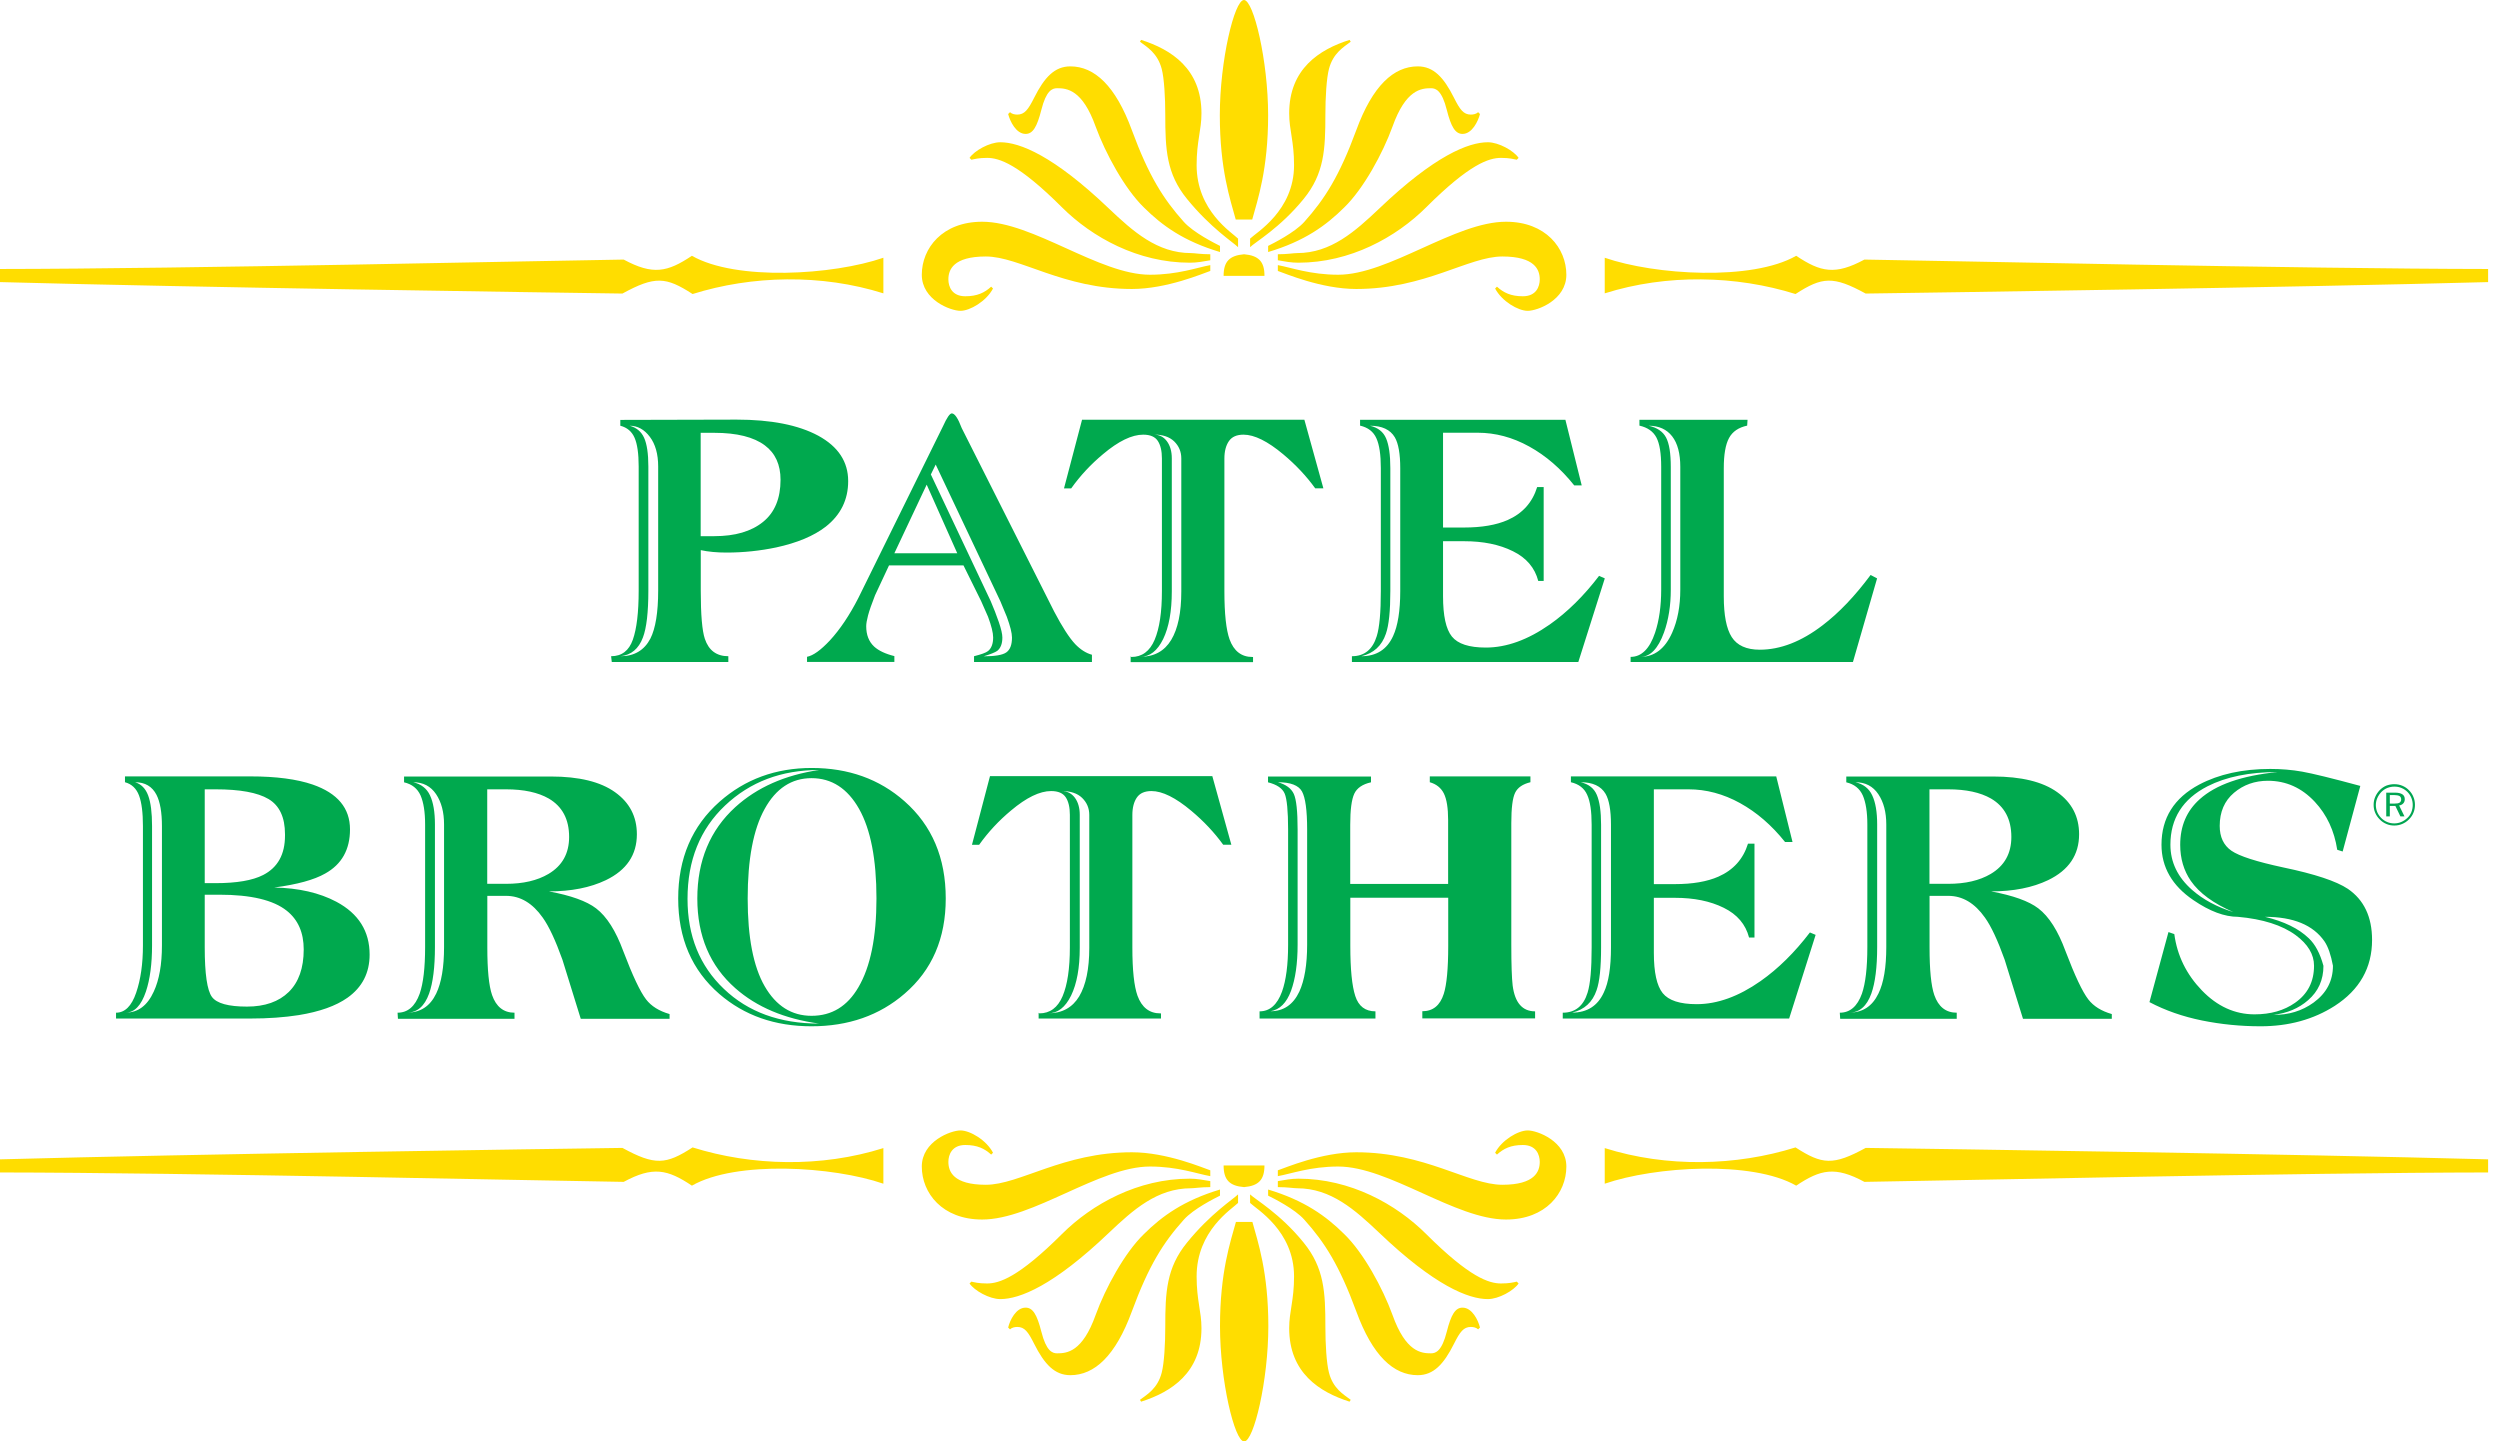
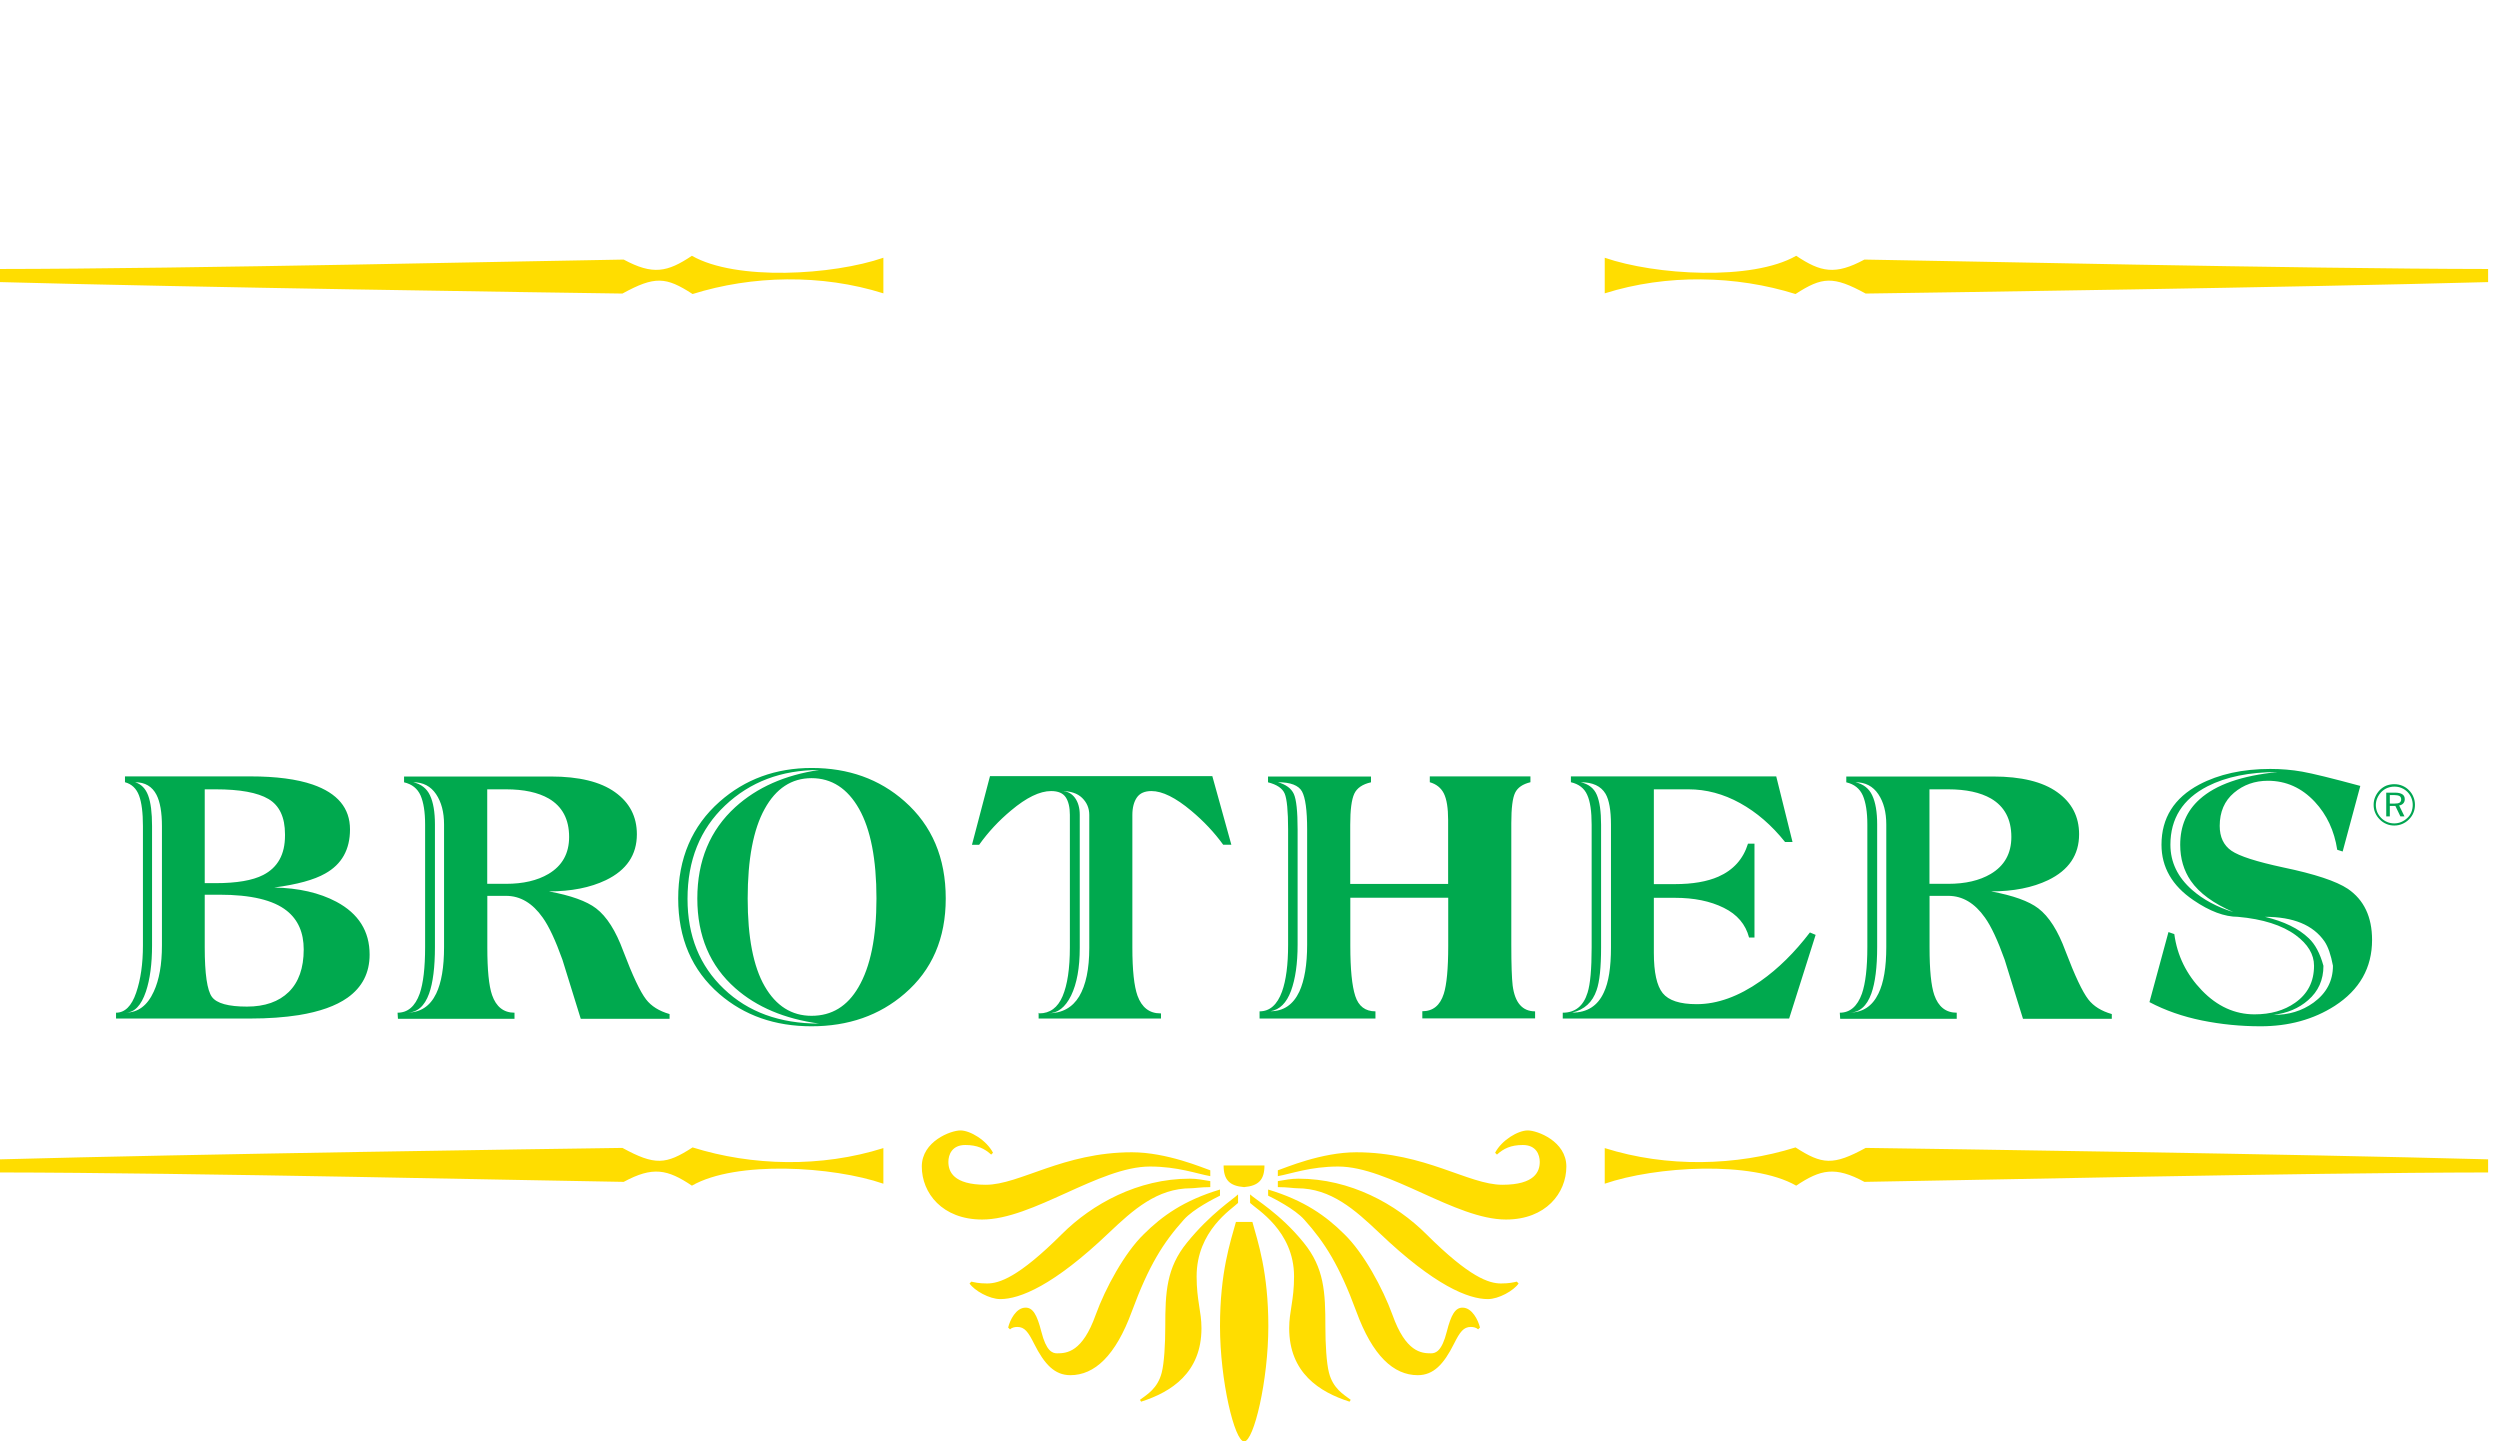
<svg xmlns="http://www.w3.org/2000/svg" fill="none" viewBox="0 0 111 64" height="64" width="111">
  <path fill="#FFDD00" d="M53.737 51.962C53.414 51.855 51.807 51.161 50.256 51.161C47.201 51.161 45.271 52.604 43.771 52.604C42.324 52.604 42.108 52.014 42.108 51.587C42.108 51.269 42.268 50.838 42.858 50.838C43.392 50.838 43.715 50.997 44.008 51.264L44.09 51.182C43.797 50.622 43.073 50.191 42.643 50.191C42.216 50.191 40.928 50.674 40.928 51.794C40.928 52.971 41.837 54.147 43.608 54.147C45.857 54.147 48.804 51.794 51.057 51.794C52.29 51.794 53.147 52.117 53.737 52.221V51.962ZM54.97 53.031C54.754 53.246 53.746 53.884 52.703 55.172C51.79 56.292 51.738 57.365 51.738 58.916C51.738 59.666 51.691 60.523 51.579 60.95C51.398 61.648 50.937 61.911 50.614 62.152L50.665 62.234C52.005 61.807 53.345 60.95 53.345 58.972C53.345 58.223 53.13 57.74 53.13 56.672C53.13 54.638 54.703 53.677 54.97 53.41V53.031ZM54.168 52.815C52.561 53.298 51.596 53.992 50.79 54.793C49.933 55.62 49.075 57.202 48.649 58.378C48.059 60.037 47.365 60.088 46.934 60.088C46.718 60.088 46.451 59.981 46.236 59.127C46.046 58.378 45.861 58.059 45.538 58.059C45.107 58.059 44.84 58.619 44.762 58.942L44.844 59.024C44.926 58.942 45.06 58.916 45.167 58.916C45.491 58.916 45.65 59.132 45.917 59.666C46.374 60.575 46.826 61.058 47.524 61.058C48.597 61.058 49.532 60.2 50.256 58.223C51.006 56.189 51.648 55.172 52.561 54.155C52.988 53.673 53.953 53.194 54.168 53.087V52.815ZM53.737 52.441C53.414 52.389 53.147 52.333 52.828 52.333C50.523 52.333 48.489 53.457 47.149 54.793C45.219 56.719 44.362 56.986 43.827 56.986C43.453 56.986 43.263 56.934 43.13 56.904L43.048 56.986C43.263 57.305 43.931 57.68 44.413 57.68C45.271 57.68 46.77 57.09 49.235 54.737C50.308 53.72 51.376 52.759 52.88 52.759C53.039 52.759 53.306 52.708 53.737 52.708V52.441ZM56.736 51.962C57.059 51.855 58.666 51.161 60.218 51.161C63.272 51.161 65.203 52.604 66.702 52.604C68.15 52.604 68.365 52.014 68.365 51.587C68.365 51.269 68.206 50.838 67.615 50.838C67.081 50.838 66.758 50.997 66.465 51.264L66.383 51.182C66.676 50.622 67.4 50.191 67.831 50.191C68.262 50.191 69.546 50.674 69.546 51.794C69.546 52.971 68.637 54.147 66.866 54.147C64.617 54.147 61.669 51.794 59.416 51.794C58.184 51.794 57.326 52.117 56.736 52.221V51.962ZM55.504 53.031C55.719 53.246 56.84 53.884 57.882 55.172C58.796 56.297 58.847 57.365 58.847 58.916C58.847 59.666 58.895 60.523 59.007 60.95C59.188 61.648 59.649 61.911 59.972 62.152L59.92 62.234C58.58 61.807 57.24 60.95 57.24 58.972C57.24 58.223 57.456 57.74 57.456 56.672C57.456 54.638 55.771 53.677 55.504 53.41V53.031ZM56.305 52.815C57.912 53.298 58.877 53.992 59.683 54.793C60.541 55.62 61.398 57.202 61.825 58.378C62.415 60.037 63.109 60.088 63.539 60.088C63.755 60.088 64.022 59.981 64.237 59.127C64.427 58.378 64.612 58.059 64.936 58.059C65.362 58.059 65.633 58.619 65.711 58.942L65.629 59.024C65.547 58.942 65.414 58.916 65.306 58.916C64.983 58.916 64.823 59.132 64.556 59.666C64.1 60.575 63.647 61.058 62.949 61.058C61.876 61.058 60.941 60.2 60.218 58.223C59.468 56.189 58.826 55.172 57.912 54.155C57.486 53.673 56.521 53.194 56.305 53.087V52.815ZM56.736 52.441C57.059 52.389 57.326 52.333 57.645 52.333C59.95 52.333 61.984 53.457 63.324 54.793C65.254 56.719 66.112 56.986 66.646 56.986C67.021 56.986 67.21 56.934 67.344 56.904L67.426 56.986C67.21 57.305 66.543 57.68 66.06 57.68C65.203 57.68 63.703 57.09 61.239 54.737C60.166 53.72 59.097 52.759 57.594 52.759C57.434 52.759 57.167 52.708 56.736 52.708V52.441ZM55.607 54.255C55.849 55.138 56.314 56.478 56.314 58.886C56.314 61.295 55.668 64.001 55.241 64.001C54.815 64.001 54.168 61.299 54.168 58.886C54.168 56.478 54.633 55.133 54.875 54.255H55.607ZM55.237 52.708C55.879 52.652 56.142 52.385 56.142 51.747H55.237H55.232H54.328C54.328 52.389 54.595 52.656 55.237 52.708Z" clip-rule="evenodd" fill-rule="evenodd" />
  <path fill="#FFDD00" d="M39.222 52.557C36.99 51.785 32.681 51.518 30.721 52.643C29.631 51.915 28.988 51.777 27.692 52.475C24.284 52.428 8.333 52.066 0 52.057V51.475C8.695 51.238 24.21 51.014 27.636 50.967C29.079 51.755 29.566 51.712 30.751 50.945C33.388 51.773 36.468 51.846 39.222 50.975V52.557Z" clip-rule="evenodd" fill-rule="evenodd" />
  <path fill="#FFDD00" d="M71.25 52.557C73.482 51.785 77.79 51.518 79.751 52.643C80.841 51.915 81.483 51.777 82.78 52.475C86.188 52.428 102.139 52.066 110.472 52.057V51.475C101.777 51.238 86.261 51.014 82.836 50.967C81.392 51.755 80.906 51.712 79.721 50.945C77.084 51.773 74.003 51.846 71.25 50.975V52.557Z" clip-rule="evenodd" fill-rule="evenodd" />
  <path fill="#00A551" d="M106.306 34.818C106.431 34.818 106.552 34.84 106.664 34.887C106.776 34.935 106.875 34.999 106.961 35.09C107.047 35.176 107.112 35.275 107.155 35.383C107.203 35.495 107.224 35.611 107.224 35.736C107.224 35.861 107.203 35.977 107.155 36.089C107.112 36.197 107.043 36.296 106.957 36.382C106.867 36.473 106.767 36.538 106.655 36.585C106.543 36.632 106.427 36.654 106.306 36.654C106.181 36.654 106.065 36.632 105.957 36.585C105.845 36.538 105.746 36.473 105.66 36.382C105.574 36.296 105.505 36.197 105.458 36.085C105.41 35.973 105.389 35.857 105.389 35.736C105.389 35.615 105.41 35.499 105.458 35.387C105.505 35.275 105.574 35.172 105.66 35.081C105.746 34.995 105.841 34.93 105.949 34.883C106.065 34.84 106.181 34.818 106.306 34.818ZM107.125 35.74C107.125 35.628 107.104 35.525 107.065 35.426C107.026 35.327 106.966 35.241 106.892 35.163C106.815 35.086 106.724 35.025 106.625 34.986C106.526 34.943 106.418 34.926 106.306 34.926C106.199 34.926 106.095 34.948 105.996 34.986C105.897 35.025 105.811 35.086 105.733 35.163C105.656 35.245 105.595 35.335 105.552 35.434C105.509 35.534 105.488 35.637 105.488 35.745C105.488 35.852 105.509 35.956 105.548 36.055C105.591 36.154 105.647 36.24 105.729 36.322C105.807 36.4 105.897 36.46 105.996 36.499C106.095 36.542 106.199 36.559 106.306 36.559C106.414 36.559 106.518 36.538 106.621 36.494C106.72 36.451 106.811 36.391 106.892 36.313C106.97 36.24 107.026 36.154 107.065 36.059C107.104 35.956 107.125 35.852 107.125 35.74ZM106.332 35.193C106.479 35.193 106.591 35.219 106.664 35.267C106.737 35.314 106.772 35.387 106.772 35.486C106.772 35.559 106.75 35.624 106.703 35.672C106.655 35.723 106.595 35.753 106.522 35.762L106.759 36.249H106.578L106.354 35.783H106.108V36.249H105.949V35.193H106.332ZM106.306 35.301H106.108V35.68H106.306C106.418 35.68 106.496 35.667 106.543 35.637C106.586 35.607 106.612 35.559 106.612 35.495C106.612 35.426 106.586 35.374 106.539 35.344C106.487 35.318 106.41 35.301 106.306 35.301Z" />
  <path fill="#00A94E" d="M103.583 42.879C103.493 42.396 103.368 42.034 103.204 41.793C102.7 41.069 101.821 40.707 100.563 40.707C101.407 40.91 102.058 41.224 102.51 41.659C102.79 41.922 103.01 42.327 103.161 42.883C103.161 43.508 102.933 44.016 102.48 44.408C102.067 44.77 101.554 44.986 100.942 45.059C101.614 45.068 102.209 44.886 102.722 44.516C103.295 44.098 103.583 43.555 103.583 42.879ZM101.123 34.279C99.874 34.279 98.839 34.49 98.012 34.912C96.913 35.476 96.366 36.343 96.366 37.506C96.366 38.281 96.689 38.949 97.331 39.514C97.823 39.944 98.434 40.272 99.158 40.496C98.275 40.112 97.646 39.651 97.271 39.109C96.961 38.656 96.801 38.122 96.801 37.51C96.801 36.674 97.09 36.002 97.663 35.489C98.383 34.839 99.533 34.438 101.123 34.279ZM105.32 41.733C105.32 42.969 104.768 43.947 103.661 44.662C102.717 45.266 101.619 45.567 100.369 45.567C99.486 45.567 98.615 45.481 97.767 45.309C96.918 45.136 96.138 44.865 95.436 44.494L96.28 41.384L96.539 41.474C96.668 42.431 97.077 43.262 97.762 43.973C98.447 44.684 99.227 45.037 100.102 45.037C100.817 45.037 101.416 44.865 101.899 44.525C102.463 44.133 102.743 43.585 102.743 42.879C102.743 42.375 102.472 41.922 101.929 41.521C101.326 41.078 100.468 40.806 99.365 40.707C98.77 40.707 98.111 40.462 97.387 39.966C96.439 39.324 95.97 38.501 95.97 37.506C95.97 36.317 96.53 35.429 97.646 34.834C98.521 34.373 99.572 34.141 100.8 34.141C101.282 34.141 101.756 34.179 102.217 34.261C102.678 34.343 103.54 34.554 104.798 34.895L104.014 37.807L103.773 37.73C103.644 36.885 103.312 36.174 102.778 35.601C102.196 34.977 101.498 34.666 100.696 34.666C100.115 34.666 99.611 34.843 99.188 35.201C98.766 35.558 98.555 36.05 98.555 36.67C98.555 37.161 98.727 37.532 99.076 37.773C99.425 38.014 100.192 38.26 101.377 38.514C102.778 38.807 103.73 39.121 104.247 39.466C104.958 39.953 105.32 40.707 105.32 41.733ZM83.751 42.051V36.605C83.751 36.062 83.634 35.614 83.397 35.261C83.16 34.908 82.82 34.731 82.38 34.731C82.734 34.813 82.984 35.007 83.126 35.313C83.272 35.619 83.346 36.05 83.346 36.601V42.047C83.346 42.943 83.259 43.633 83.087 44.115C82.885 44.68 82.557 44.96 82.105 44.96C82.699 44.96 83.13 44.68 83.402 44.115C83.638 43.633 83.751 42.943 83.751 42.051ZM89.304 37.161C89.304 36.377 89.003 35.808 88.4 35.455C87.926 35.183 87.292 35.046 86.499 35.046H85.668V39.242H86.499C87.262 39.242 87.891 39.096 88.387 38.803C88.999 38.441 89.304 37.894 89.304 37.161ZM93.76 45.236H89.821L89.007 42.611C88.697 41.745 88.404 41.121 88.132 40.742C87.68 40.1 87.137 39.776 86.504 39.776H85.672V42.069C85.672 43.064 85.741 43.771 85.883 44.18C86.064 44.701 86.396 44.964 86.879 44.964V45.236H81.704L81.687 44.964C82.139 44.964 82.467 44.684 82.669 44.12C82.829 43.658 82.91 42.969 82.91 42.051V36.605C82.91 36.054 82.841 35.623 82.708 35.317C82.57 35.011 82.329 34.817 81.975 34.735V34.477H88.494C89.744 34.477 90.692 34.709 91.338 35.17C91.989 35.632 92.312 36.256 92.312 37.041C92.312 37.958 91.855 38.635 90.937 39.078C90.244 39.41 89.399 39.578 88.404 39.578C89.378 39.759 90.08 40.009 90.502 40.332C90.976 40.694 91.377 41.328 91.709 42.232C92.122 43.318 92.458 44.033 92.721 44.374C92.954 44.675 93.299 44.891 93.764 45.024V45.236H93.76ZM71.527 42.064V36.618C71.527 35.976 71.445 35.515 71.286 35.244C71.083 34.903 70.717 34.731 70.183 34.731C70.536 34.813 70.773 34.998 70.898 35.291C71.023 35.584 71.088 36.024 71.088 36.618V42.064C71.088 42.948 71.023 43.585 70.889 43.964C70.708 44.499 70.346 44.831 69.803 44.96C70.467 44.96 70.937 44.662 71.208 44.068C71.424 43.62 71.527 42.952 71.527 42.064ZM80.614 41.508L79.438 45.223H69.386V44.964C69.937 44.964 70.308 44.667 70.489 44.072C70.609 43.689 70.669 43.021 70.669 42.064V36.618C70.669 36.024 70.605 35.58 70.471 35.291C70.342 34.998 70.101 34.813 69.748 34.731V34.472H78.865L79.588 37.385H79.257C78.662 36.64 77.999 36.067 77.257 35.657C76.516 35.248 75.754 35.046 74.97 35.046H73.431V39.255H74.366C75.15 39.255 75.797 39.143 76.297 38.923C76.96 38.63 77.4 38.144 77.611 37.458H77.899V41.625H77.658C77.507 41.043 77.132 40.599 76.534 40.306C75.935 40.009 75.215 39.863 74.366 39.863H73.431V42.306C73.431 43.172 73.561 43.766 73.823 44.094C74.086 44.421 74.586 44.585 75.332 44.585C76.249 44.585 77.193 44.245 78.171 43.559C78.955 43.008 79.683 42.288 80.36 41.401L80.614 41.508ZM58.037 41.944V36.829C58.037 35.976 57.959 35.412 57.808 35.14C57.657 34.869 57.3 34.731 56.735 34.731C57.097 34.83 57.334 35.007 57.446 35.252C57.558 35.498 57.614 36.024 57.614 36.829V41.944C57.614 42.78 57.515 43.465 57.321 43.995C57.123 44.529 56.822 44.831 56.408 44.899C56.99 44.899 57.42 44.606 57.692 44.025C57.92 43.525 58.037 42.831 58.037 41.944ZM68.162 45.218H63.151V44.899C63.625 44.899 63.939 44.641 64.103 44.128C64.232 43.727 64.301 43.017 64.301 42V39.858H59.954V42.004C59.954 43.029 60.027 43.771 60.174 44.223C60.32 44.675 60.617 44.904 61.07 44.904V45.223H55.925V44.904C56.378 44.904 56.709 44.611 56.921 44.029C57.102 43.525 57.192 42.831 57.192 41.948V36.834C57.192 36.011 57.14 35.476 57.041 35.239C56.942 35.002 56.692 34.834 56.3 34.735V34.477H60.872V34.735C60.501 34.817 60.251 34.985 60.131 35.239C60.01 35.498 59.95 35.955 59.95 36.623V39.246H64.297V36.407C64.297 35.873 64.232 35.481 64.108 35.231C63.983 34.981 63.771 34.813 63.483 34.731V34.472H67.951V34.731C67.61 34.813 67.382 34.968 67.27 35.201C67.158 35.433 67.102 35.881 67.102 36.545V41.948C67.102 42.831 67.124 43.439 67.162 43.758C67.261 44.52 67.593 44.904 68.158 44.904V45.218H68.162ZM48.364 42.086V36.183C48.364 35.881 48.256 35.632 48.045 35.425C47.834 35.222 47.532 35.123 47.14 35.123H47.127C47.377 35.123 47.575 35.222 47.722 35.416C47.868 35.614 47.941 35.868 47.941 36.179V42.082C47.941 42.974 47.812 43.676 47.558 44.201C47.3 44.727 46.963 44.99 46.541 44.99C47.153 44.99 47.614 44.74 47.916 44.24C48.213 43.74 48.364 43.025 48.364 42.086ZM54.672 37.506H54.31C53.917 36.963 53.444 36.459 52.892 35.998C52.198 35.416 51.608 35.123 51.126 35.123C50.824 35.123 50.608 35.218 50.475 35.412C50.346 35.601 50.277 35.86 50.277 36.183V42.069C50.277 43.077 50.354 43.788 50.505 44.21C50.695 44.731 51.035 44.994 51.518 44.994H51.548V45.223H46.115V44.964L46.145 44.994C46.619 44.994 46.963 44.74 47.179 44.232C47.394 43.723 47.502 43.004 47.502 42.064V36.179C47.502 35.847 47.442 35.588 47.321 35.403C47.2 35.218 46.985 35.123 46.67 35.123C46.166 35.123 45.572 35.412 44.891 35.985C44.348 36.437 43.874 36.946 43.473 37.51H43.155L43.956 34.46H53.827L54.672 37.506ZM38.915 39.893C38.915 38.152 38.656 36.825 38.144 35.916C37.631 35.007 36.924 34.55 36.032 34.55C35.149 34.55 34.451 35.007 33.951 35.916C33.447 36.825 33.197 38.152 33.197 39.893C33.197 41.612 33.447 42.913 33.951 43.788C34.455 44.662 35.149 45.102 36.032 45.102C36.929 45.102 37.622 44.68 38.113 43.835C38.648 42.926 38.915 41.612 38.915 39.893ZM36.364 45.447C34.835 45.236 33.598 44.714 32.65 43.878C31.521 42.883 30.961 41.556 30.961 39.893C30.961 38.212 31.526 36.859 32.65 35.834C33.615 34.959 34.852 34.412 36.364 34.188C34.692 34.188 33.305 34.714 32.193 35.765C31.082 36.816 30.526 38.2 30.526 39.91C30.526 41.552 31.064 42.883 32.142 43.908C33.215 44.934 34.623 45.447 36.364 45.447ZM41.991 39.893C41.991 41.664 41.384 43.073 40.164 44.12C39.048 45.085 37.67 45.567 36.028 45.567C34.408 45.567 33.047 45.089 31.939 44.133C30.72 43.077 30.112 41.664 30.112 39.893C30.112 38.113 30.724 36.678 31.952 35.593C33.081 34.597 34.443 34.098 36.041 34.098C37.67 34.098 39.044 34.589 40.16 35.575C41.384 36.653 41.991 38.092 41.991 39.893ZM19.716 42.051V36.605C19.716 36.062 19.599 35.614 19.362 35.261C19.125 34.908 18.785 34.731 18.345 34.731C18.699 34.813 18.949 35.007 19.091 35.313C19.237 35.619 19.311 36.05 19.311 36.601V42.047C19.311 42.943 19.224 43.633 19.052 44.115C18.849 44.68 18.522 44.96 18.07 44.96C18.664 44.96 19.095 44.68 19.367 44.115C19.599 43.633 19.716 42.943 19.716 42.051ZM25.269 37.161C25.269 36.377 24.968 35.808 24.365 35.455C23.891 35.183 23.257 35.046 22.465 35.046H21.633V39.242H22.465C23.227 39.242 23.856 39.096 24.352 38.803C24.963 38.441 25.269 37.894 25.269 37.161ZM29.724 45.236H25.786L24.972 42.611C24.662 41.745 24.369 41.121 24.097 40.742C23.645 40.1 23.102 39.776 22.469 39.776H21.637V42.069C21.637 43.064 21.706 43.771 21.848 44.18C22.029 44.701 22.361 44.964 22.844 44.964V45.236H17.669L17.652 44.964C18.104 44.964 18.432 44.684 18.634 44.12C18.794 43.658 18.875 42.969 18.875 42.051V36.605C18.875 36.054 18.806 35.623 18.673 35.317C18.535 35.011 18.294 34.817 17.94 34.735V34.477H24.459C25.709 34.477 26.657 34.709 27.303 35.17C27.954 35.632 28.277 36.256 28.277 37.041C28.277 37.958 27.82 38.635 26.902 39.078C26.209 39.41 25.364 39.578 24.369 39.578C25.347 39.759 26.045 40.009 26.467 40.332C26.941 40.694 27.342 41.328 27.674 42.232C28.087 43.318 28.423 44.033 28.686 44.374C28.919 44.675 29.264 44.891 29.729 45.024V45.236H29.724ZM13.485 42.155C13.485 41.409 13.235 40.836 12.731 40.436C12.137 39.962 11.141 39.725 9.741 39.725H9.09V42.064C9.09 43.241 9.198 43.973 9.409 44.262C9.62 44.55 10.137 44.693 10.965 44.693C11.758 44.693 12.378 44.477 12.822 44.042C13.261 43.611 13.485 42.982 13.485 42.155ZM7.19 41.974V36.678C7.19 36.067 7.108 35.601 6.949 35.291C6.759 34.921 6.441 34.731 5.997 34.731C6.268 34.813 6.462 35.007 6.579 35.321C6.695 35.632 6.751 36.084 6.751 36.678V41.974C6.751 42.797 6.66 43.482 6.479 44.025C6.268 44.65 5.967 44.96 5.575 44.96C6.126 44.96 6.544 44.65 6.828 44.025C7.07 43.503 7.19 42.818 7.19 41.974ZM12.654 37.101V37.041C12.654 36.286 12.408 35.765 11.921 35.476C11.434 35.188 10.65 35.046 9.573 35.046H9.09V39.212H9.573C10.508 39.212 11.215 39.091 11.684 38.85C12.331 38.518 12.654 37.937 12.654 37.101ZM16.411 42.383C16.411 43.197 16.083 43.835 15.428 44.3C14.916 44.662 14.192 44.921 13.257 45.072C12.623 45.171 11.908 45.223 11.116 45.223H5.152V44.964C5.544 44.964 5.842 44.671 6.044 44.081C6.247 43.49 6.346 42.792 6.346 41.974V36.678C6.346 36.084 6.29 35.632 6.173 35.321C6.057 35.011 5.85 34.813 5.549 34.731V34.472H11.12C12.257 34.472 13.179 34.593 13.882 34.834C14.989 35.218 15.54 35.881 15.54 36.825C15.54 37.721 15.174 38.376 14.438 38.785C13.946 39.066 13.188 39.272 12.175 39.406C13.261 39.427 14.183 39.639 14.937 40.039C15.92 40.565 16.411 41.345 16.411 42.383Z" />
-   <path fill="#00A94E" d="M74.605 26.18V20.73C74.605 20.135 74.485 19.683 74.243 19.372C74.002 19.062 73.653 18.903 73.201 18.903C73.571 18.985 73.83 19.157 73.972 19.424C74.114 19.691 74.183 20.126 74.183 20.73V26.18C74.183 26.882 74.084 27.52 73.882 28.08C73.619 28.804 73.27 29.166 72.826 29.166C73.451 29.166 73.925 28.808 74.243 28.093C74.485 27.55 74.605 26.912 74.605 26.18ZM83.343 25.68L82.27 29.394H72.399V29.166C72.882 29.166 73.244 28.808 73.485 28.093C73.666 27.55 73.757 26.912 73.757 26.176V20.725C73.757 20.131 73.688 19.7 73.546 19.428C73.403 19.157 73.153 18.98 72.791 18.898V18.64H77.591L77.574 18.898C77.191 18.98 76.924 19.161 76.768 19.45C76.613 19.738 76.536 20.182 76.536 20.785V26.477C76.536 27.313 76.652 27.916 76.889 28.287C77.126 28.657 77.54 28.847 78.134 28.847C79.048 28.847 79.983 28.485 80.926 27.761C81.65 27.21 82.361 26.464 83.055 25.529L83.343 25.68ZM62.171 26.24V20.79C62.171 20.148 62.089 19.687 61.929 19.415C61.727 19.075 61.361 18.903 60.826 18.903C61.18 18.985 61.417 19.17 61.542 19.463C61.667 19.756 61.731 20.195 61.731 20.79V26.24C61.731 27.124 61.667 27.761 61.533 28.14C61.352 28.675 60.99 29.006 60.447 29.136C61.111 29.136 61.58 28.838 61.852 28.244C62.063 27.791 62.171 27.124 62.171 26.24ZM71.253 25.68L70.077 29.394H60.025V29.136C60.577 29.136 60.947 28.838 61.128 28.244C61.249 27.86 61.309 27.192 61.309 26.236V20.785C61.309 20.191 61.244 19.747 61.111 19.459C60.981 19.166 60.74 18.98 60.387 18.898V18.64H69.504L70.228 21.552H69.896C69.302 20.807 68.638 20.234 67.897 19.825C67.156 19.415 66.393 19.213 65.609 19.213H64.071V23.422H65.006C65.79 23.422 66.436 23.31 66.936 23.091C67.6 22.798 68.039 22.311 68.25 21.626H68.539V25.792H68.298C68.147 25.21 67.772 24.767 67.173 24.474C66.574 24.176 65.855 24.03 65.006 24.03H64.071V26.473C64.071 27.339 64.2 27.934 64.463 28.261C64.726 28.588 65.225 28.752 65.971 28.752C66.884 28.752 67.832 28.412 68.81 27.727C69.594 27.175 70.323 26.456 70.999 25.568L71.253 25.68ZM52.45 26.258V20.355C52.45 20.053 52.343 19.803 52.132 19.596C51.92 19.394 51.619 19.295 51.227 19.295H51.214C51.464 19.295 51.662 19.394 51.808 19.588C51.955 19.786 52.028 20.04 52.028 20.35V26.253C52.028 27.145 51.899 27.847 51.645 28.373C51.386 28.899 51.05 29.162 50.628 29.162C51.24 29.162 51.701 28.912 52.002 28.412C52.3 27.916 52.45 27.201 52.45 26.258ZM58.758 21.682H58.396C58.004 21.139 57.53 20.635 56.979 20.174C56.285 19.592 55.695 19.299 55.212 19.299C54.911 19.299 54.695 19.394 54.562 19.588C54.432 19.777 54.363 20.036 54.363 20.359V26.245C54.363 27.253 54.441 27.964 54.592 28.386C54.781 28.907 55.122 29.17 55.604 29.17H55.635V29.398H50.201V29.14L50.231 29.17C50.705 29.17 51.05 28.916 51.266 28.407C51.481 27.899 51.589 27.18 51.589 26.24V20.355C51.589 20.023 51.528 19.764 51.408 19.579C51.287 19.394 51.072 19.299 50.757 19.299C50.253 19.299 49.658 19.588 48.978 20.161C48.435 20.613 47.961 21.122 47.56 21.686H47.241L48.043 18.636H57.914L58.758 21.682ZM44.932 28.308C44.932 28.106 44.854 27.8 44.703 27.386C44.665 27.287 44.566 27.055 44.415 26.693L41.545 20.626L41.33 21.066L43.988 26.693C44.117 26.994 44.238 27.3 44.346 27.615C44.453 27.925 44.505 28.158 44.505 28.308C44.505 28.58 44.428 28.778 44.277 28.899C44.178 28.968 43.975 29.049 43.674 29.14C44.178 29.14 44.51 29.084 44.678 28.968C44.85 28.847 44.932 28.627 44.932 28.308ZM42.502 24.564L41.145 21.518L39.71 24.564H42.502ZM48.482 29.394H43.247V29.136C43.57 29.054 43.777 28.981 43.868 28.907C44.018 28.787 44.096 28.584 44.096 28.304C44.096 28.093 44.018 27.787 43.868 27.382C43.829 27.283 43.725 27.05 43.562 26.688L42.778 25.103H39.473L38.852 26.43C38.702 26.813 38.598 27.111 38.542 27.322C38.486 27.533 38.46 27.692 38.46 27.804C38.46 28.188 38.577 28.489 38.813 28.709C39.012 28.89 39.309 29.032 39.71 29.131V29.39H35.832V29.162C36.103 29.11 36.44 28.869 36.844 28.438C37.297 27.947 37.719 27.317 38.111 26.55L41.868 18.928C42.041 18.545 42.17 18.355 42.26 18.355C42.39 18.355 42.536 18.571 42.7 19.006L46.806 27.154C47.159 27.826 47.47 28.313 47.741 28.601C47.974 28.843 48.219 28.998 48.482 29.071V29.394ZM29.223 26.223V20.712C29.223 20.161 29.098 19.717 28.852 19.394C28.606 19.066 28.305 18.903 27.956 18.903C28.257 18.985 28.473 19.161 28.598 19.437C28.723 19.713 28.787 20.139 28.787 20.712V26.223C28.787 27.188 28.706 27.882 28.546 28.304C28.357 28.808 28.025 29.084 27.551 29.136C28.163 29.136 28.606 28.873 28.878 28.352C29.106 27.899 29.223 27.188 29.223 26.223ZM34.656 21.303C34.656 20.63 34.423 20.122 33.962 19.777C33.471 19.407 32.721 19.217 31.713 19.217H31.11V23.806H31.713C32.639 23.806 33.359 23.595 33.88 23.172C34.397 22.755 34.656 22.13 34.656 21.303ZM37.659 21.363C37.659 22.186 37.327 22.862 36.663 23.384C36.129 23.797 35.397 24.103 34.462 24.306C33.747 24.456 33.014 24.534 32.26 24.534C31.838 24.534 31.454 24.5 31.114 24.426V26.236C31.114 27.292 31.174 28.003 31.295 28.364C31.467 28.877 31.812 29.136 32.338 29.136V29.394H27.163L27.133 29.136C27.607 29.136 27.926 28.89 28.098 28.403C28.27 27.916 28.357 27.188 28.357 26.223V20.712C28.357 20.139 28.296 19.713 28.175 19.437C28.055 19.161 27.844 18.98 27.542 18.903V18.644L32.704 18.631C34.233 18.631 35.444 18.868 36.332 19.346C37.215 19.829 37.659 20.497 37.659 21.363Z" />
-   <path fill="#FFDD00" d="M53.737 11.771C53.147 11.879 52.29 12.198 51.057 12.198C48.808 12.198 45.861 9.845 43.608 9.845C41.841 9.845 40.928 11.021 40.928 12.198C40.928 13.322 42.212 13.801 42.643 13.801C43.069 13.801 43.793 13.374 44.09 12.81L44.008 12.728C43.715 12.995 43.392 13.154 42.858 13.154C42.268 13.154 42.108 12.728 42.108 12.405C42.108 11.978 42.324 11.388 43.771 11.388C45.271 11.388 47.201 12.831 50.256 12.831C51.811 12.831 53.419 12.137 53.737 12.03V11.771ZM54.97 10.595C54.703 10.328 53.13 9.363 53.13 7.333C53.13 6.265 53.345 5.782 53.345 5.032C53.345 3.055 52.005 2.197 50.665 1.771L50.614 1.853C50.937 2.094 51.393 2.361 51.579 3.055C51.691 3.481 51.738 4.339 51.738 5.088C51.738 6.64 51.79 7.712 52.703 8.833C53.746 10.117 54.754 10.759 54.97 10.974V10.595ZM54.168 10.918C53.953 10.81 52.988 10.328 52.561 9.85C51.652 8.833 51.006 7.816 50.256 5.782C49.532 3.805 48.593 2.947 47.524 2.947C46.826 2.947 46.374 3.43 45.917 4.339C45.65 4.873 45.486 5.088 45.167 5.088C45.06 5.088 44.926 5.063 44.844 4.981L44.762 5.063C44.844 5.381 45.111 5.946 45.538 5.946C45.861 5.946 46.046 5.627 46.236 4.877C46.451 4.02 46.718 3.917 46.934 3.917C47.361 3.917 48.059 3.968 48.649 5.627C49.08 6.803 49.933 8.38 50.79 9.212C51.596 10.013 52.557 10.711 54.168 11.19V10.918ZM53.737 11.289C53.306 11.289 53.039 11.237 52.88 11.237C51.38 11.237 50.308 10.276 49.235 9.259C46.77 6.907 45.271 6.316 44.413 6.316C43.931 6.316 43.263 6.691 43.048 7.01L43.13 7.092C43.263 7.066 43.453 7.01 43.827 7.01C44.362 7.01 45.219 7.277 47.149 9.203C48.489 10.539 50.527 11.664 52.828 11.664C53.151 11.664 53.419 11.612 53.737 11.556V11.289ZM56.736 11.771C57.326 11.879 58.184 12.198 59.416 12.198C61.665 12.198 64.612 9.845 66.866 9.845C68.632 9.845 69.546 11.021 69.546 12.198C69.546 13.322 68.262 13.801 67.831 13.801C67.4 13.801 66.68 13.374 66.383 12.81L66.465 12.728C66.758 12.995 67.081 13.154 67.615 13.154C68.206 13.154 68.365 12.728 68.365 12.405C68.365 11.978 68.15 11.388 66.702 11.388C65.203 11.388 63.272 12.831 60.218 12.831C58.662 12.831 57.055 12.137 56.736 12.03V11.771ZM55.504 10.595C55.771 10.328 57.456 9.363 57.456 7.333C57.456 6.265 57.24 5.782 57.24 5.032C57.24 3.055 58.58 2.197 59.92 1.771L59.972 1.853C59.649 2.094 59.192 2.361 59.007 3.055C58.895 3.481 58.847 4.339 58.847 5.088C58.847 6.64 58.796 7.712 57.882 8.833C56.84 10.117 55.715 10.759 55.504 10.974V10.595ZM56.305 10.918C56.521 10.81 57.486 10.328 57.912 9.85C58.822 8.833 59.468 7.816 60.218 5.782C60.941 3.805 61.881 2.947 62.949 2.947C63.647 2.947 64.1 3.43 64.556 4.339C64.823 4.873 64.983 5.088 65.306 5.088C65.414 5.088 65.547 5.063 65.629 4.981L65.711 5.063C65.629 5.381 65.362 5.946 64.936 5.946C64.612 5.946 64.427 5.627 64.237 4.877C64.022 4.02 63.755 3.917 63.539 3.917C63.109 3.917 62.415 3.968 61.825 5.627C61.398 6.803 60.541 8.38 59.683 9.212C58.877 10.013 57.917 10.711 56.305 11.19V10.918ZM56.736 11.289C57.163 11.289 57.434 11.237 57.594 11.237C59.093 11.237 60.166 10.276 61.239 9.259C63.703 6.907 65.203 6.316 66.06 6.316C66.543 6.316 67.21 6.691 67.426 7.01L67.344 7.092C67.21 7.066 67.021 7.01 66.646 7.01C66.112 7.01 65.254 7.277 63.324 9.203C61.984 10.539 59.946 11.664 57.645 11.664C57.322 11.664 57.055 11.612 56.736 11.556V11.289ZM54.866 9.746C54.625 8.863 54.16 7.523 54.16 5.114C54.16 2.706 54.806 0 55.232 0C55.659 0 56.305 2.702 56.305 5.114C56.305 7.523 55.84 8.867 55.599 9.746H54.866ZM55.237 11.289C54.59 11.345 54.328 11.612 54.328 12.249H55.232H55.237H56.142C56.146 11.612 55.879 11.345 55.237 11.289Z" clip-rule="evenodd" fill-rule="evenodd" />
  <path fill="#FFDD00" d="M39.222 11.444C36.99 12.215 32.681 12.482 30.721 11.357C29.631 12.086 28.988 12.223 27.692 11.525C24.284 11.573 8.333 11.935 0 11.943V12.525C8.695 12.762 24.21 12.986 27.636 13.034C29.079 12.245 29.566 12.288 30.751 13.055C33.388 12.228 36.468 12.155 39.222 13.025V11.444Z" clip-rule="evenodd" fill-rule="evenodd" />
  <path fill="#FFDD00" d="M71.25 11.444C73.482 12.215 77.79 12.482 79.751 11.357C80.841 12.086 81.483 12.223 82.78 11.525C86.188 11.573 102.139 11.935 110.472 11.943V12.525C101.777 12.762 86.261 12.986 82.836 13.034C81.392 12.245 80.906 12.288 79.721 13.055C77.084 12.228 74.003 12.155 71.25 13.025V11.444Z" clip-rule="evenodd" fill-rule="evenodd" />
</svg>